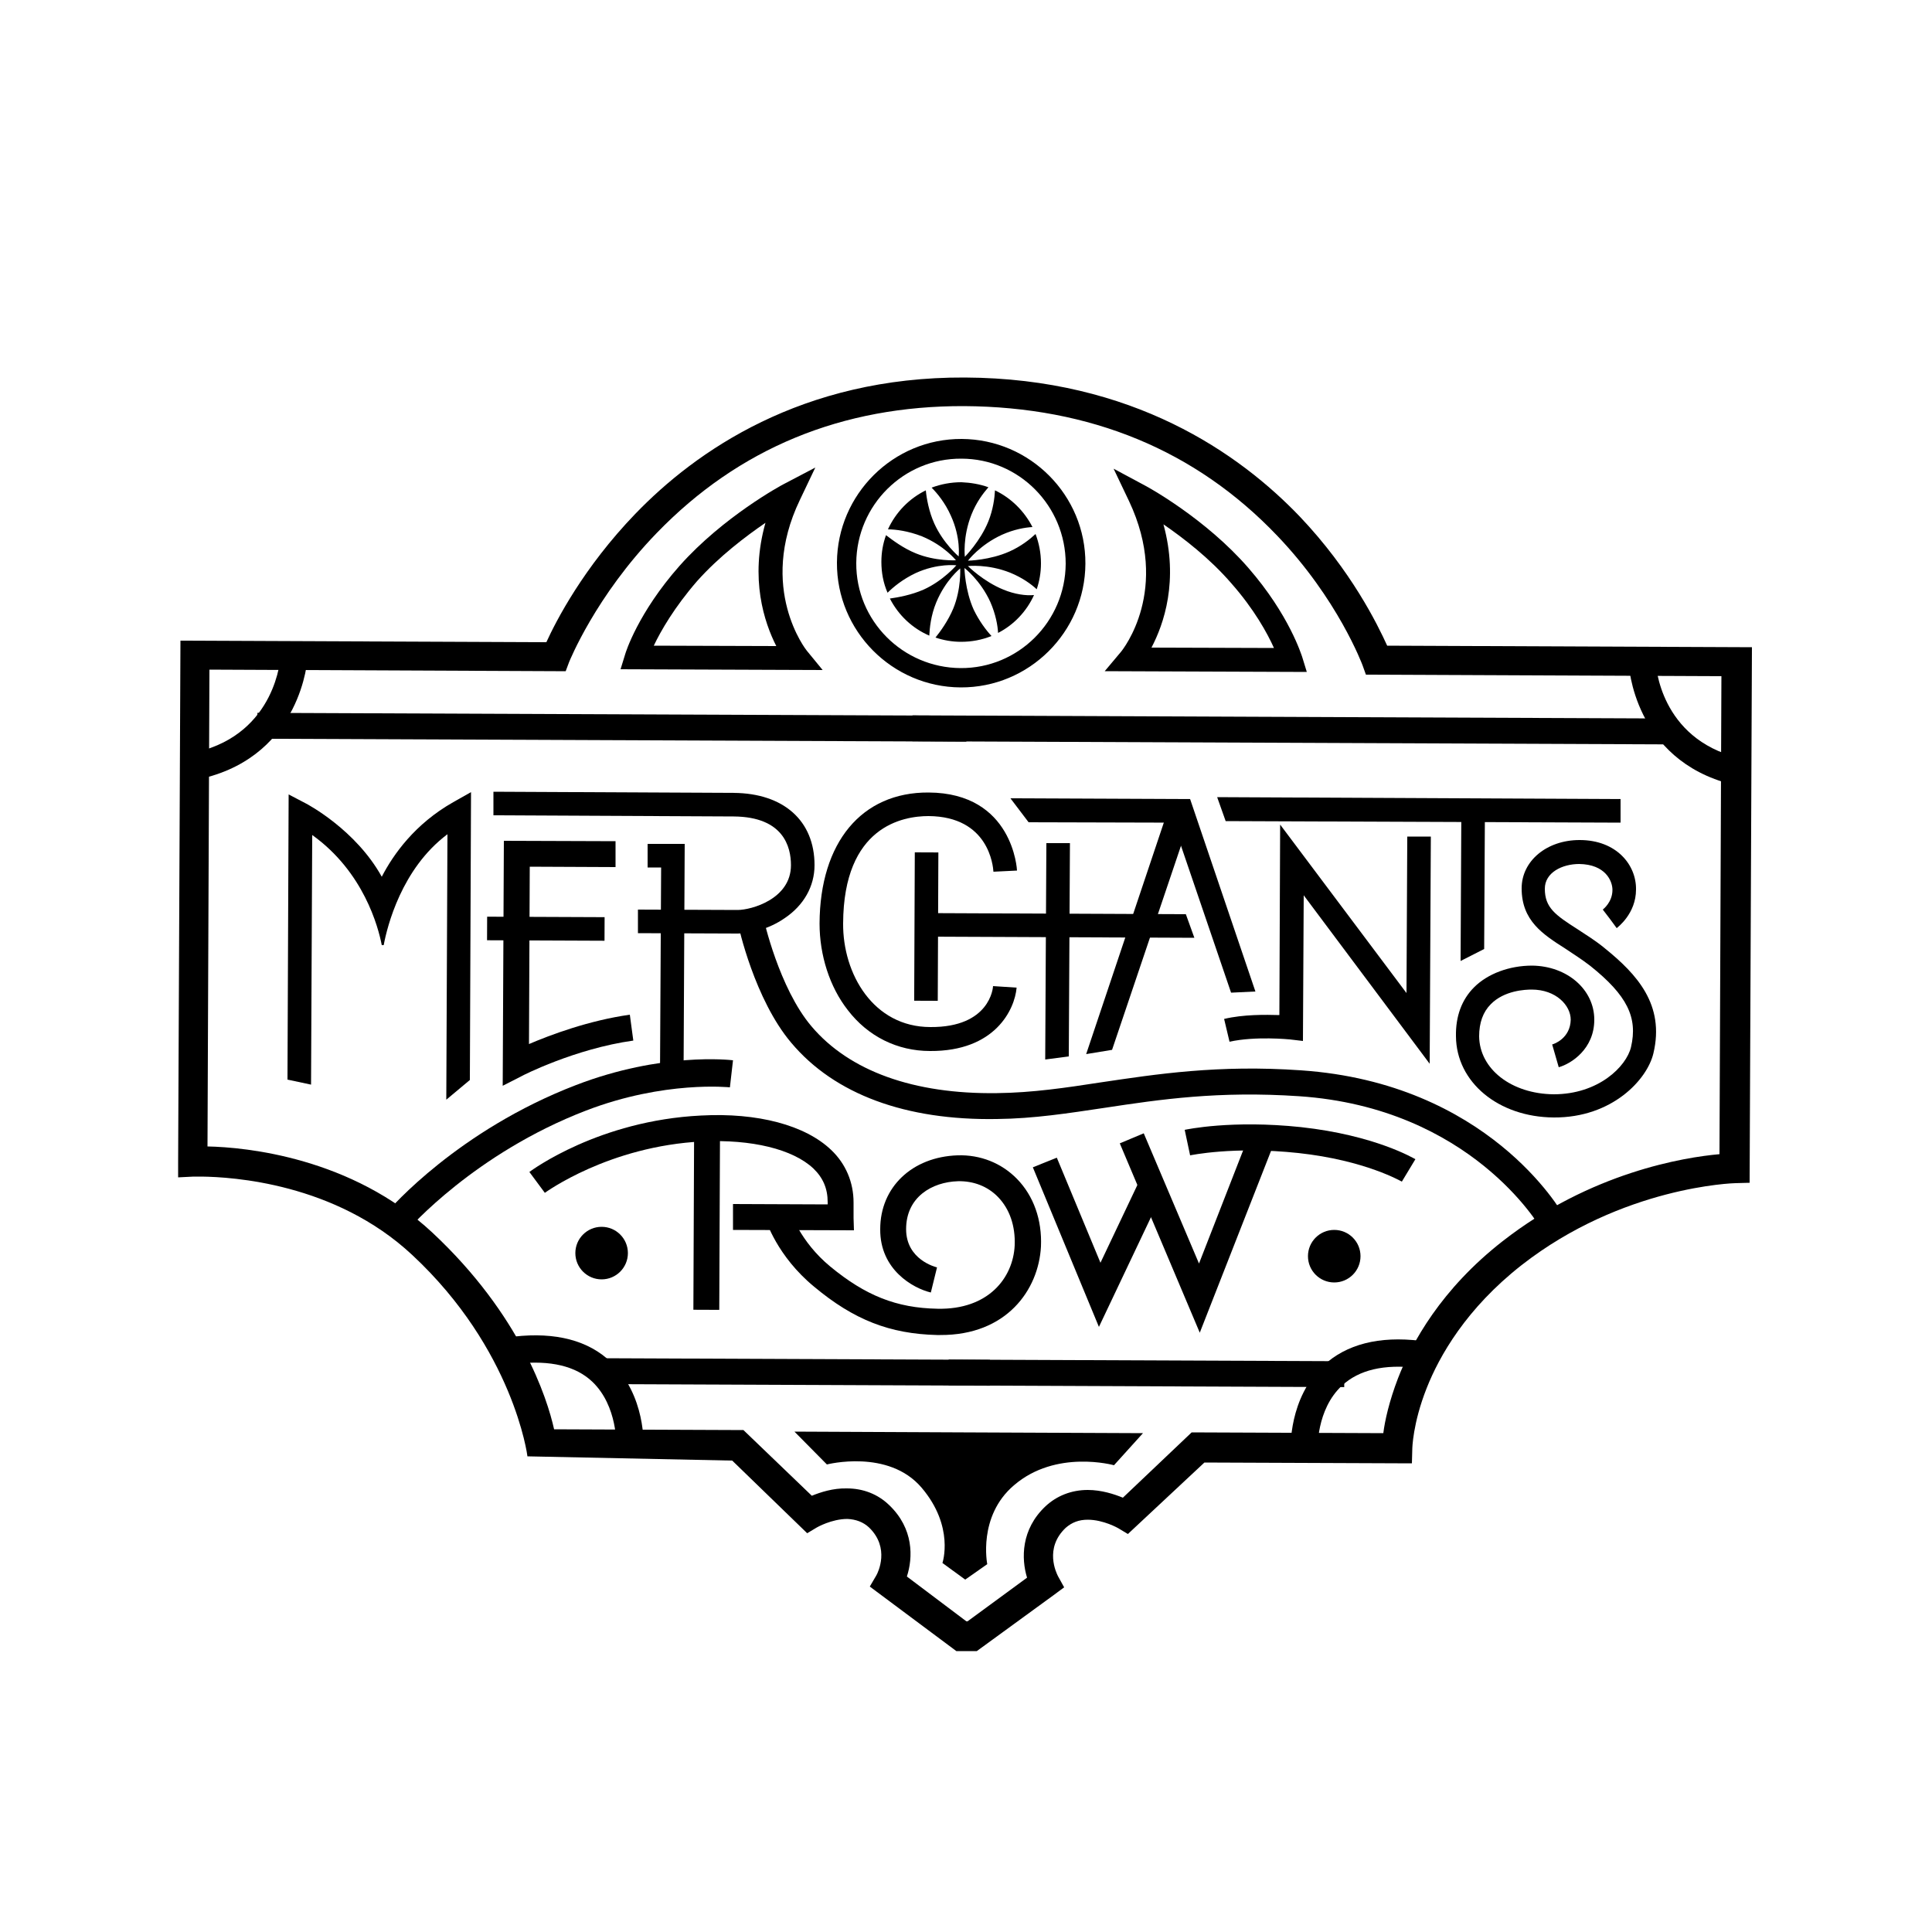
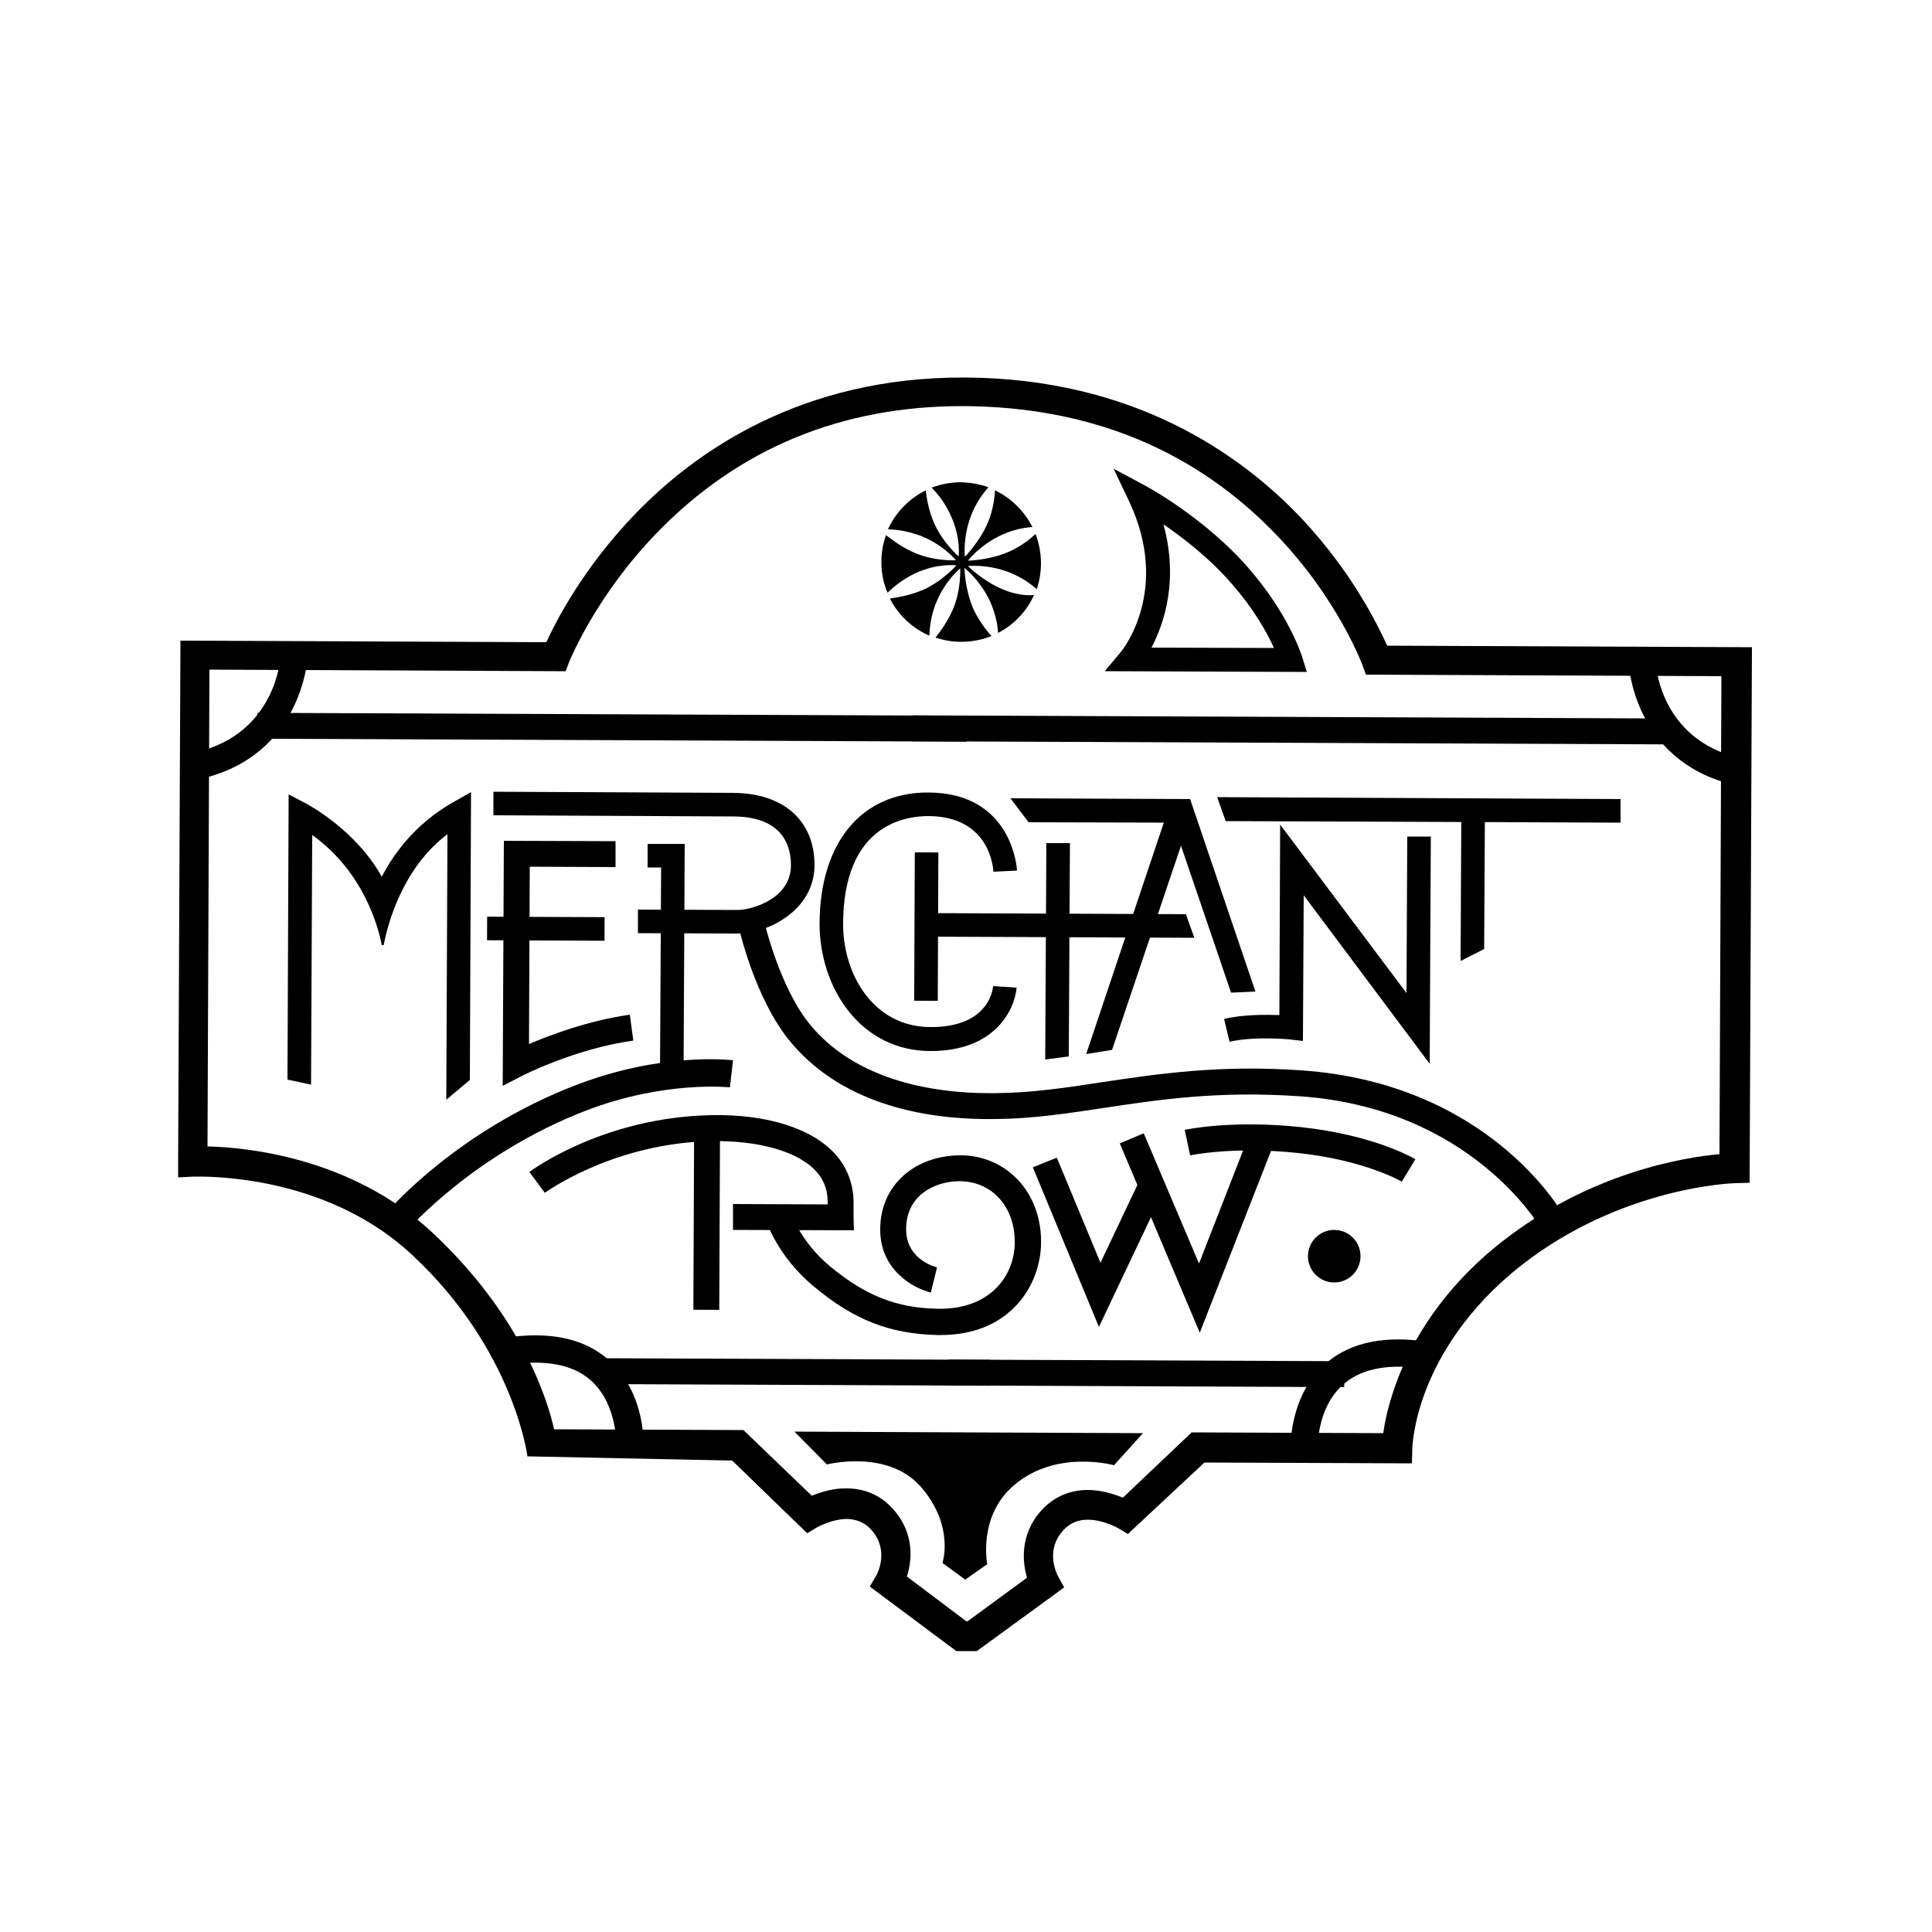
<svg xmlns="http://www.w3.org/2000/svg" version="1.1" id="Layer_1" x="0px" y="0px" width="500px" height="500px" viewBox="0 0 500 500" style="enable-background:new 0 0 500 500;" xml:space="preserve">
  <g>
    <g>
-       <path d="M248.6,177.9c-17.7-0.1-32.1-14.6-32-32.3c0.1-17.7,14.6-32.1,32.3-32c17.7,0.1,32.1,14.6,32,32.3    C280.8,163.6,266.3,178,248.6,177.9z M248.8,118.7c-14.9-0.1-27.1,12-27.2,27c-0.1,14.9,12,27.1,27,27.2c14.9,0.1,27.1-12,27.2-27    C275.8,130.9,263.7,118.7,248.8,118.7z" />
-     </g>
+       </g>
    <g>
      <rect x="202.1" y="304.4" transform="matrix(4.135700e-03 -1 1 4.135700e-03 -150.356 559.046)" width="6.7" height="101.3" />
    </g>
    <g>
      <rect x="155" y="96.4" transform="matrix(4.135700e-03 -1 1 4.135700e-03 -30.447 345.781)" width="6.7" height="183.5" />
    </g>
    <g>
      <rect x="293.3" y="304.2" transform="matrix(4.135700e-03 -1 1 4.135700e-03 -59.931 650.6)" width="6.7" height="102.4" />
    </g>
    <g>
      <rect x="330.4" y="91.3" transform="matrix(4.135700e-03 -1 1 4.135700e-03 143.46 521.858)" width="6.7" height="195.3" />
    </g>
    <g>
      <path d="M136.5,376.9c0-0.2-3.6-27.7-29.8-52.1c-20-18.7-46.8-20.2-54.5-20.3c-1.4,0-2.1,0-2.1,0l-4,0.2l0-4l0.6-134.9l94.7,0.4    c2.5-5.5,9.6-19.3,23-33.2c15.6-16.2,43.1-35.5,85.3-35.3c43.5,0.2,71.1,19.7,86.7,36c13.3,14,20.1,27.9,22.6,33.4l94.4,0.4    l-0.6,138.6l-3.7,0.1c-0.3,0-29.2,0.8-55.3,21.2c-14.3,11.2-21.3,23.5-24.6,31.9c-3.6,9.1-3.7,15.6-3.7,15.7l-0.1,3.7l-3.7,0    l-50-0.2L291.9,397l-2.5-1.5c0,0-3.8-2.2-7.9-2.2c-2.3,0-4.1,0.7-5.7,2.1c-5.6,5.3-2.4,11.7-2,12.5l1.6,2.9l-2.7,2l-19.9,14.5    l-5.3,0l-22.4-16.7l1.7-2.9c0.4-0.7,3.6-7.1-1.9-12.4c-1.5-1.4-3.4-2.1-5.6-2.2c-4.1,0-7.9,2.2-7.9,2.2l-2.5,1.5l-19.4-18.8    L136.5,376.9z M250.1,419.6l0.3,0l15.4-11.3c-1.5-4.9-1.6-12.5,4.8-18.5c2.9-2.7,6.7-4.2,10.9-4.2c3.6,0,6.9,1.1,9.1,2l17.8-16.9    l49.6,0.2c0.4-3.2,1.5-8.2,3.8-14.2c3.6-9.3,11.2-23.1,27.1-35.5c22.8-17.8,47-21.7,56.1-22.5l0.5-123.7l-92-0.4l-0.9-2.5    c-0.1-0.2-6.3-17-22.1-33.5c-21.1-22.1-48.3-33.3-81-33.5c-31.6-0.1-58.3,10.9-79.5,32.8c-15.9,16.4-22.6,33.2-22.7,33.4l-0.9,2.4    l-2.6,0l-89.6-0.4l-0.5,123.4c9.9,0.2,37.3,2.8,58.2,22.3c22.8,21.3,29.7,42.8,31.5,50.9l49,0.2l17.7,17c2.2-0.9,5.5-2,9.1-1.9    c4.2,0,8,1.5,10.9,4.3c6.4,6.1,6.2,13.6,4.6,18.5L250.1,419.6z" />
    </g>
    <g>
      <path d="M295.8,370.9l-46.4-0.2l-43.8-0.2l8.4,8.5c0,0,15.9-4.1,24.5,6c8.6,10.1,5.4,19.5,5.4,19.5l5.9,4.3l5.7-4    c0,0-2.5-12.4,6.9-20.4c10.9-9.4,25.9-5.2,25.9-5.2L295.8,370.9z" />
    </g>
    <g>
      <path d="M398.7,317.8c-0.2-0.3-18-31.1-62.5-34.1c-20.8-1.4-35.8,0.8-50.3,3c-9.4,1.4-18.3,2.8-27.9,2.9    c-23.6,0.4-42-6.4-53.2-19.7c-9.5-11.2-13.7-30.1-13.8-30.9l6.6-1.4c0,0.2,4,18.1,12.4,28c9.8,11.6,26.5,17.6,48,17.3    c9.2-0.1,17.9-1.4,27-2.8c14.2-2.1,30.2-4.6,51.7-3.1c48.3,3.3,67.2,36.2,68,37.6L398.7,317.8z" />
    </g>
    <g>
      <g>
        <polygon points="176.9,279.2 170.8,279.2 171.1,224.5 167.6,224.5 167.6,218.4 177.2,218.4    " />
      </g>
    </g>
    <g>
      <g>
        <path d="M190.9,241.6l-25.8-0.1l0-6.1l25.8,0.1c3.5,0,13.8-2.8,13.8-11.6c0-4.7-1.9-12.5-14.8-12.6l-62.2-0.3l0-6.1l62.2,0.3     c12.9,0.1,20.9,7.2,20.9,18.7c0,5.5-2.8,10.4-7.7,13.7C198.8,240.6,193.9,241.6,190.9,241.6z" />
      </g>
    </g>
    <g>
      <g>
        <rect x="220.5" y="236.8" transform="matrix(4.135700e-03 -1 1 4.135700e-03 -1.121 478.507)" width="38.4" height="6.1" />
      </g>
    </g>
    <g>
      <g>
        <polygon points="309.1,242.7 237.9,242.4 237.9,236.3 306.9,236.6    " />
      </g>
    </g>
    <g>
      <g>
        <polygon points="276.6,273.4 270.5,274.2 270.8,218.2 276.9,218.2    " />
      </g>
    </g>
    <g>
      <g>
        <polygon points="318.6,256.9 303.6,212.9 266.2,212.8 261.5,206.6 308,206.8 324.9,256.6    " />
      </g>
    </g>
    <g>
      <g>
        <polygon points="287.8,271.7 281.1,272.8 302.3,209.6 308.1,211.6    " />
      </g>
    </g>
    <g>
      <g>
        <path d="M370,275.3l-32.6-43.6l-0.2,37.7l-3.4-0.4c-0.1,0-8.9-0.9-15.6,0.6l-1.4-5.9c5-1.2,10.8-1.1,14.3-1l0.2-49.3L364,257     l0.2-40.5l6.1,0L370,275.3z" />
      </g>
    </g>
    <g>
      <g>
        <polygon points="419.4,212.9 317.2,212.5 315,206.3 419.4,206.8    " />
      </g>
    </g>
    <g>
      <g>
        <polygon points="384.1,245.6 378,248.7 378.2,208.8 384.3,208.9    " />
      </g>
    </g>
    <g>
      <g>
        <rect x="138.2" y="225.2" transform="matrix(4.135700e-03 -1 1 4.135700e-03 -99.725 380.605)" width="6.1" height="30.4" />
      </g>
    </g>
    <g>
      <g>
        <path d="M240.7,272c-8.5,0-16.1-3.8-21.3-10.6c-4.7-6-7.3-14.2-7.3-22.4c0.1-21,10.9-34,28.2-33.9c21.9,0.1,22.9,20,22.9,20.2     l-6.1,0.3c-0.1-1.5-1.2-14.3-16.8-14.4c-6.6,0-22,2.6-22.1,27.8c-0.1,13,7.8,26.8,22.6,26.8c15.4,0.1,16.2-10.2,16.2-10.6     l6.1,0.4C262.6,261.3,257.5,272.1,240.7,272z" />
      </g>
    </g>
    <g>
      <g>
-         <path d="M212.9,173.4l-52.3-0.2l1.2-3.9c0.1-0.4,3.3-10.7,14.1-22.9c11.3-12.7,26.3-20.8,26.9-21.1l8.2-4.3l-4,8.4     c-11,22.9,1.7,38.9,1.8,39L212.9,173.4z M169.2,167.1l31.7,0.1c-3.1-6.1-6.9-17.4-2.8-31.9c-5.1,3.5-12,8.7-17.7,15.1     C174.5,157.2,171,163.3,169.2,167.1z" />
-       </g>
+         </g>
    </g>
    <g>
      <g>
        <path d="M338.2,173.9l-52.3-0.2l4.2-5c0.5-0.6,12.9-16.1,2.1-39l-4-8.4l8.2,4.4c0.6,0.3,15.6,8.5,26.7,21.3     c10.6,12.2,13.7,22.5,13.9,23L338.2,173.9z M298,167.6l31.7,0.1c-1.7-3.8-5.1-10-11-16.7c-5.6-6.5-12.5-11.8-17.6-15.3     C305.1,150.3,301.2,161.5,298,167.6z" />
      </g>
    </g>
    <g>
      <path d="M259.7,152.6c-5.2-2.1-9.2-6.1-9.2-6.1s5.1-0.6,10.9,1.7c3.2,1.3,5.5,3,6.9,4.3c0.7-2.1,1.1-4.3,1.1-6.7    c0-2.7-0.5-5.2-1.4-7.6c-1.5,1.4-3.8,3.2-6.7,4.5c-5.1,2.3-10.8,2.4-10.8,2.4s3.1-4.1,8.8-6.7c3.1-1.4,6-1.9,7.9-2    c-2.1-4.1-5.5-7.5-9.7-9.5c-0.1,2-0.5,5-1.7,8c-2.1,5.2-6.1,9.2-6.1,9.2s-0.6-5.1,1.7-10.9c1.3-3.3,3.1-5.6,4.4-7.1    c-2.2-0.8-4.6-1.2-7-1.3c-2.7,0-5.3,0.5-7.7,1.4c1.4,1.4,3.5,3.9,5,7.3c2.6,5.7,2,10.5,2,10.5s-4-3.4-6.3-8.5    c-1.4-3.1-2-6.5-2.2-8.6c-4.3,2.1-7.8,5.7-9.8,10.1c2,0,5.2,0.4,8.8,1.8c5.8,2.4,8.8,6.2,8.8,6.2s-5.3,0.3-10.4-1.8    c-3.2-1.3-6-3.4-7.7-4.7c-0.8,2.2-1.2,4.5-1.2,6.9c0,2.8,0.5,5.5,1.6,8c1.4-1.4,3.9-3.5,7.3-5.1c5.7-2.6,10.5-2,10.5-2    s-3.4,4-8.5,6.3c-3.2,1.4-6.6,2-8.7,2.3c2.2,4.3,5.8,7.7,10.2,9.6c0.1-2,0.4-5.2,1.8-8.6c2.4-5.8,6.2-8.8,6.2-8.8    s0.3,5.3-1.8,10.4c-1.3,3.1-3.3,5.9-4.6,7.5c2.1,0.7,4.3,1.1,6.6,1.1c2.8,0,5.4-0.5,7.9-1.5c-1.4-1.5-3.2-3.9-4.6-6.8    c-2.3-5.1-2.4-10.8-2.4-10.8s4.1,3.1,6.7,8.8c1.4,3.2,1.9,6.1,2,8c4.1-2.1,7.4-5.6,9.3-9.8C265.5,154.2,262.6,153.8,259.7,152.6z" />
    </g>
    <g>
-       <path d="M402.1,289.2c-14.3-0.1-25.2-9.1-25.3-21c-0.1-5.2,1.5-9.5,4.7-12.7c3.5-3.5,9.1-5.6,15-5.6c9.1,0.1,16.1,6.2,16.1,14    c0,7.6-6,11.4-9.2,12.3l-1.7-5.9c0.5-0.1,4.7-1.6,4.8-6.4c0-3.7-3.8-7.8-10.1-7.8c-1.6,0-7.1,0.2-10.6,3.8c-2,2-3,4.8-3,8.3    c0.1,8.5,8.4,14.9,19.3,15c11.6,0,18.8-7.2,20-12.2c1.8-7.7-1-13.4-10.5-21c-2.2-1.7-4.4-3.1-6.5-4.5c-5.8-3.7-11.3-7.2-11.3-15.6    c0-7.1,6.5-12.5,15-12.5c9.6,0,14.7,6.5,14.6,12.8c0,6.3-4.8,9.8-5,10l-3.6-4.9l1.8,2.5l-1.8-2.4c0.1-0.1,2.5-1.9,2.5-5.1    c0-2.3-1.8-6.6-8.6-6.7c-4.4,0-8.9,2.2-8.9,6.4c0,4.9,2.7,6.8,8.5,10.5c2.1,1.4,4.6,2.9,7,4.9c8.3,6.7,15.6,14.6,12.6,27.2    C426.3,279.4,417.2,289.3,402.1,289.2z" />
-     </g>
+       </g>
    <g>
-       <circle cx="155.7" cy="324.3" r="6.8" />
-     </g>
+       </g>
    <g>
      <circle cx="345.3" cy="325.1" r="6.8" />
    </g>
    <g>
      <path d="M130.1,281l0.3-63.4l28.9,0.1l0,6.7l-22.2-0.1l-0.2,45.9c5.6-2.4,15.5-6.1,26.1-7.6l0.9,6.7c-15.1,2.1-28.8,9.1-28.9,9.2    L130.1,281z" />
    </g>
    <g>
      <path d="M117.3,207.6c-9.9,5.6-15.5,13.5-18.5,19.3c-6.7-12.1-19.1-18.7-19.7-19l-4.4-2.3l-0.3,73.8l6.1,1.3l0.3-64.6    c13.3,9.5,17.1,23.8,18,28.5l0.5,0c0.9-4.8,4.6-19.8,16.5-28.7l-0.3,68.7l6.1-5.1l0.3-74.5L117.3,207.6z" />
    </g>
    <g>
      <path d="M105.6,318.2l-5.3-4.6c0.7-0.9,18.3-21.1,48.8-32.8c22.1-8.5,39.8-6.5,40.6-6.4l-0.8,7c-0.2,0-16.9-1.8-37.2,6    C122.8,298.5,105.8,318,105.6,318.2z" />
    </g>
    <g>
      <path d="M221,318.4l-31.3-0.1l0-6.7l24.5,0.1c0-0.2,0-0.5,0-0.6c0-3.5-1.2-6.3-3.7-8.7c-5.3-5-16-7.6-28.7-7    c-24.3,1.2-40.6,13.2-40.8,13.3l-4-5.4c0.7-0.5,18-13.3,44.4-14.6c14.7-0.8,27,2.5,33.7,8.9c3.8,3.6,5.8,8.4,5.8,13.6    c0,1.1,0,4,0,4L221,318.4z" />
    </g>
    <g>
      <rect x="160" y="312.8" transform="matrix(4.135700e-03 -1 1 4.135700e-03 -134.016 497.67)" width="45.7" height="6.7" />
    </g>
    <g>
      <path d="M243.3,345.5c-0.3,0-0.5,0-0.8,0c-12.2-0.3-21.5-3.9-31.8-12.5c-9.6-7.9-12.5-17.2-12.6-17.6l6.4-2    c0,0.1,2.5,7.9,10.4,14.4c9.1,7.5,17.1,10.7,27.7,10.9c13.2,0.3,19.6-8,20-16.4c0.2-5-1.3-9.4-4.3-12.5c-2.7-2.8-6.4-4.2-10.4-4.1    c-6.7,0.2-13.4,4.1-13.4,12.4c0,7.9,7.6,9.8,8,9.9l-1.6,6.5c-4.6-1.1-13.2-5.9-13.1-16.4c0-10.9,8.3-18.7,20-19.1    c5.9-0.2,11.4,2,15.4,6.1c4.3,4.4,6.5,10.6,6.2,17.5C268.8,333.8,260.5,345.6,243.3,345.5z" />
    </g>
    <g>
      <polygon points="310.5,344.9 289.8,295.9 296,293.3 310.3,327 322.9,294.7 329.2,297.2   " />
    </g>
    <g>
      <polygon points="284.4,343.4 267.3,302.1 273.5,299.6 284.8,326.8 295.1,305.1 301.2,308   " />
    </g>
    <g>
      <path d="M362.8,305.8c-0.1,0-9.3-5.5-26.8-7.4c-16.8-1.8-27.9,0.6-28,0.6l-1.4-6.6c0.5-0.1,12.2-2.6,30.1-0.7    c19.2,2.1,29.2,8.1,29.6,8.3L362.8,305.8z" />
    </g>
    <g>
      <path d="M52.6,201.4l-1.6-6.8c20.5-4.9,21.6-24.5,21.6-24.7l7,0.3C79.6,170.5,78.1,195.2,52.6,201.4z" />
    </g>
    <g>
      <path d="M166.5,374.7l-7-0.4c0-0.1,0.4-10.4-6.2-16.7c-4.3-4.1-10.9-5.6-19.4-4.7l-0.8-7c10.7-1.2,19.2,1,25,6.6    C167.2,361.1,166.6,374.2,166.5,374.7z" />
    </g>
    <g>
      <path d="M334,375.4c0-0.6-0.5-13.6,8.5-22c5.9-5.5,14.4-7.7,25.1-6.4l-0.8,7c-8.6-1-15.1,0.5-19.5,4.6c-6.7,6.2-6.3,16.5-6.3,16.6    L334,375.4z" />
    </g>
    <g>
      <path d="M448.2,203c-25.5-6.4-26.7-31.1-26.7-31.4l7-0.3c0,0.8,1.1,19.8,21.4,24.8L448.2,203z" />
    </g>
  </g>
</svg>